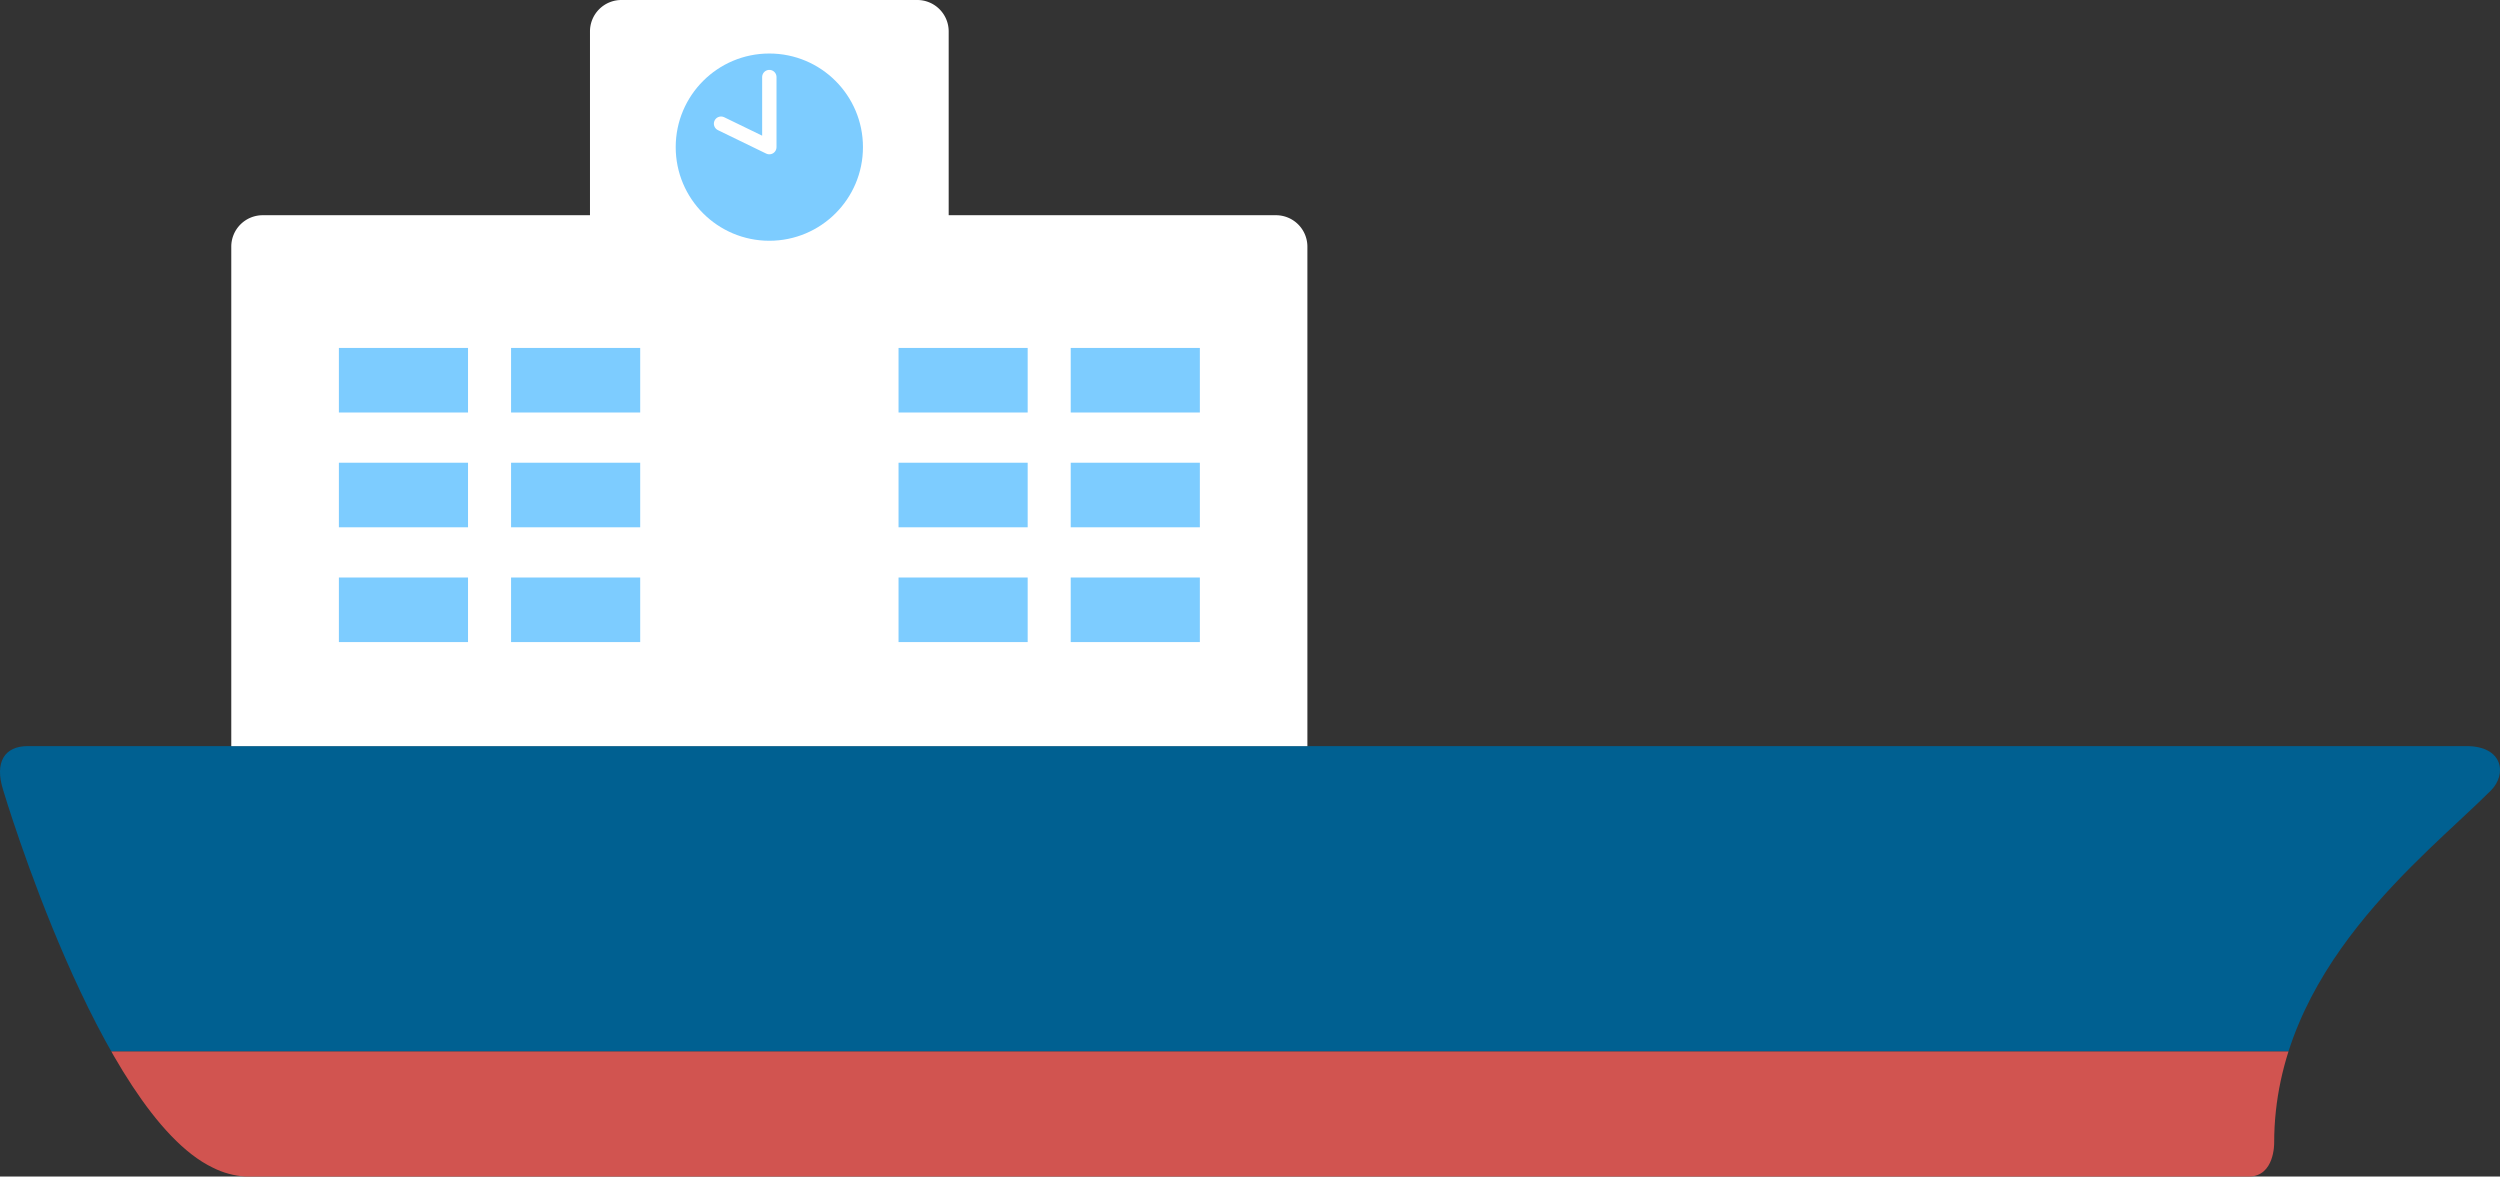
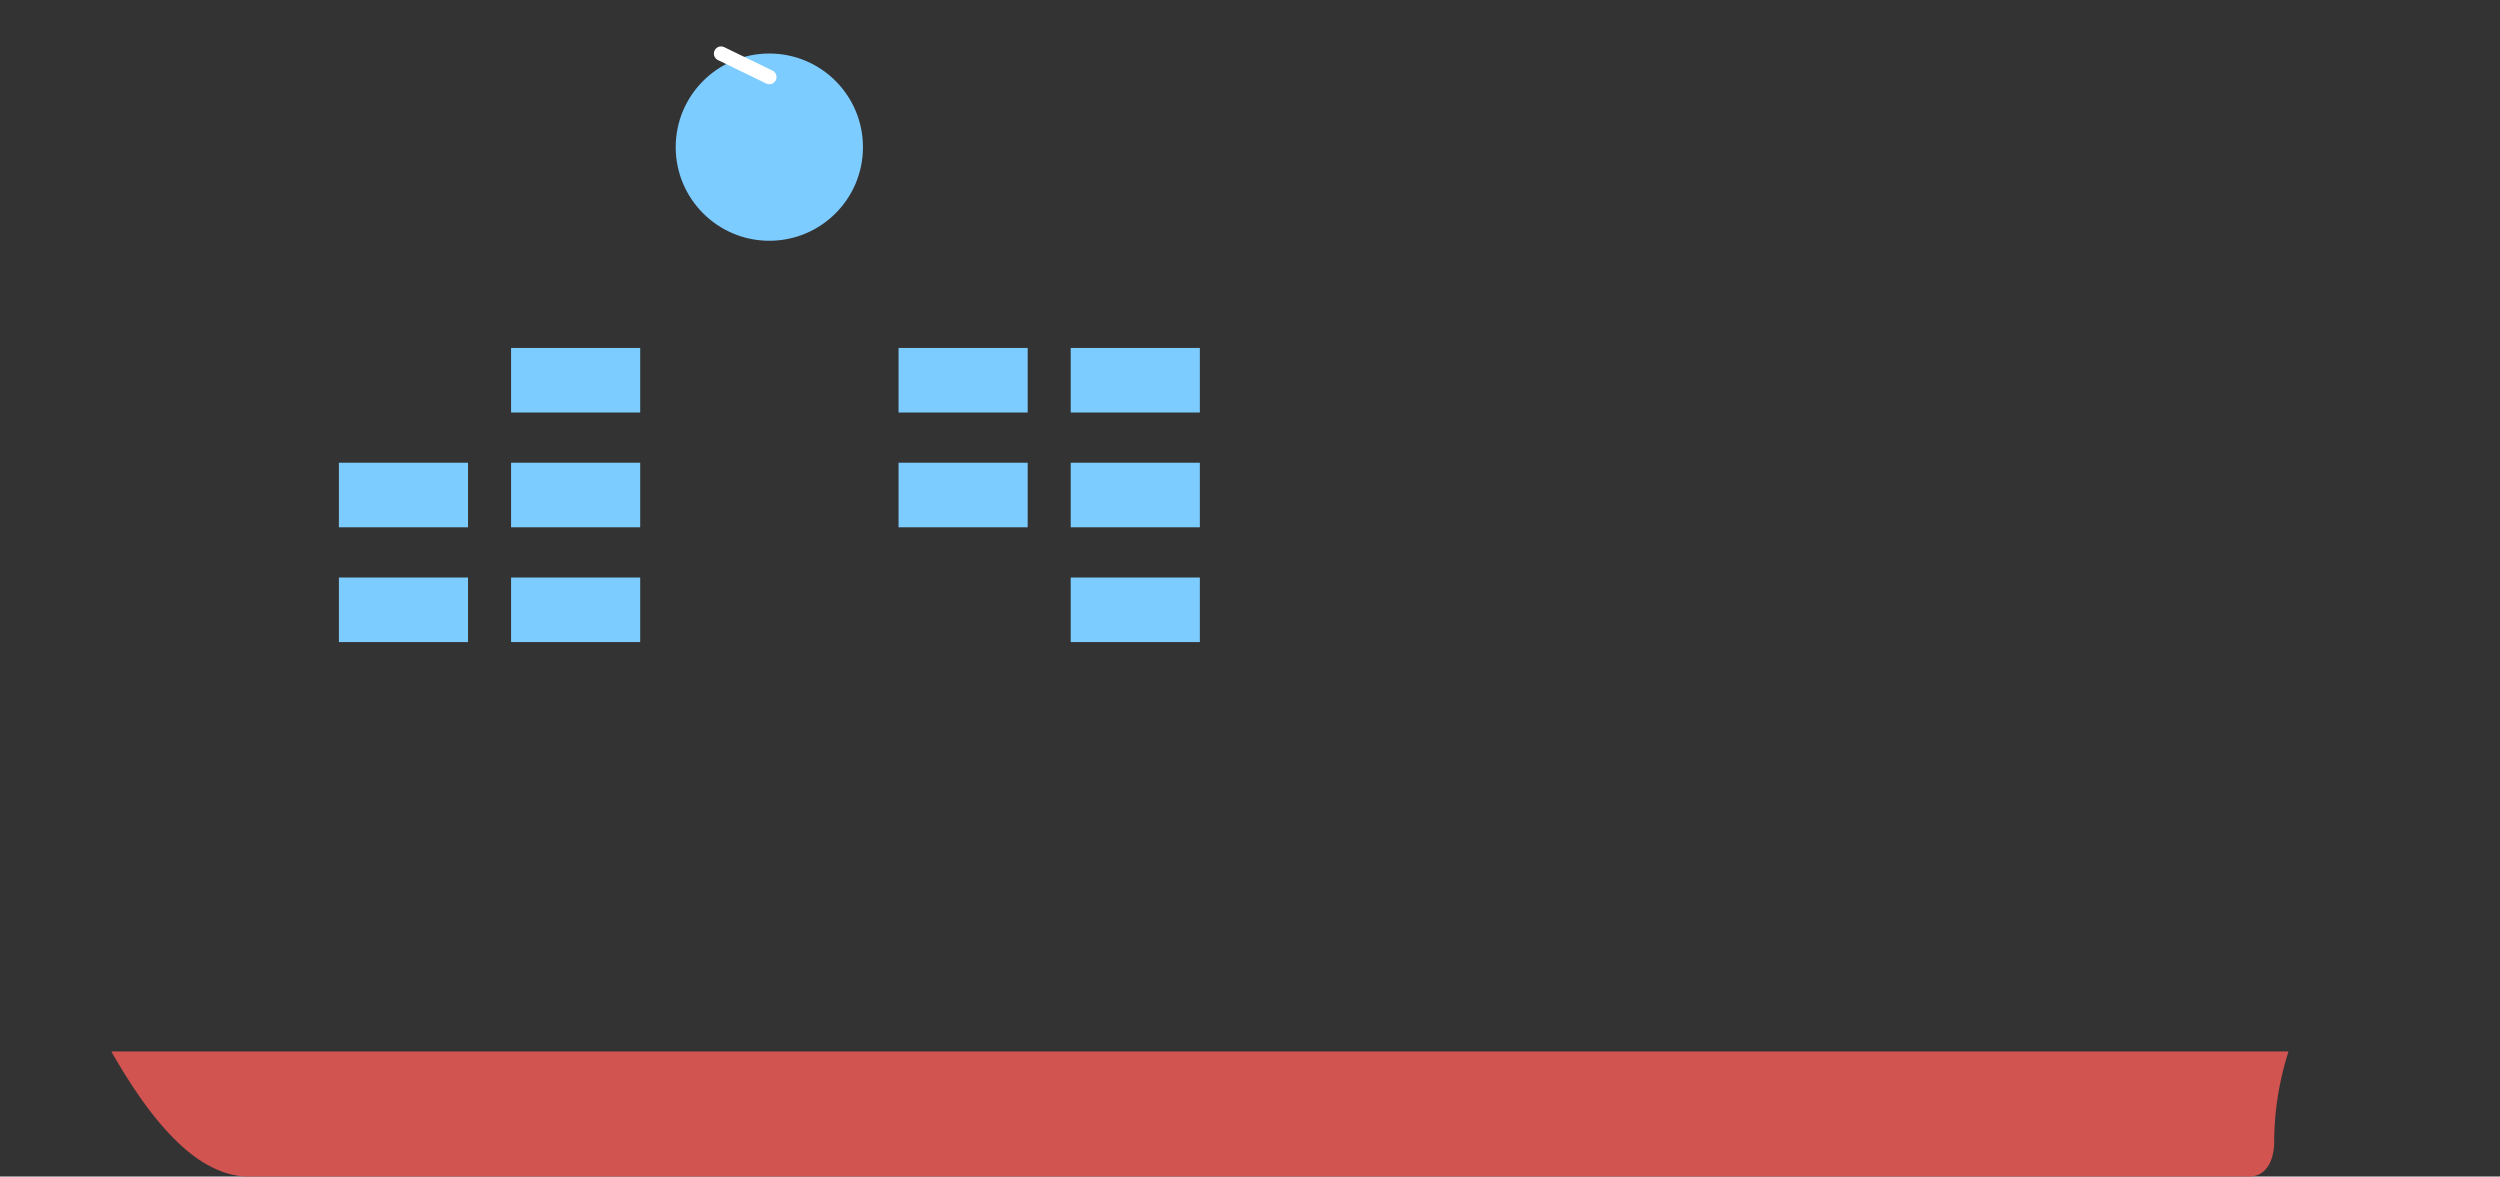
<svg xmlns="http://www.w3.org/2000/svg" width="348.477" height="164" viewBox="0 0 348.477 164">
  <rect x="0" y="0" width="348.477" height="164" fill="#333333" stroke="none" />
  <defs>
    <clipPath id="clip-path">
      <path id="パス_1" data-name="パス 1" d="M142.71,104h201.1c5.11,0,5.66,3.92,3.41,6.18C337.9,119.5,317,135.09,317,159.32c0,0,.09,4.68-3.54,4.68H34.22a11.62,11.62,0,0,1-4.55-1.24C13.86,155.21.46,110.18.46,110.18-.83,106.16.7,104,3.87,104h47.1" fill="none" />
    </clipPath>
  </defs>
  <g id="ship" transform="translate(-0.002)">
    <g id="グループ_1" data-name="グループ 1" clip-path="url(#clip-path)">
-       <rect id="長方形_1" data-name="長方形 1" width="367.71" height="42.56" transform="translate(-14.06 104)" fill="#006091" />
      <rect id="長方形_2" data-name="長方形 2" width="367.71" height="42.56" transform="translate(-14.06 146.56)" fill="#d15450" />
    </g>
-     <path id="パス_2" data-name="パス 2" d="M182.24,34.38V104h-150V34.38A4.379,4.379,0,0,1,36.62,30H82.24V4.38A4.379,4.379,0,0,1,86.62,0h41.24a4.379,4.379,0,0,1,4.38,4.38V30h45.62A4.379,4.379,0,0,1,182.24,34.38Z" fill="#fff" />
    <circle id="楕円形_1" data-name="楕円形 1" cx="13.05" cy="13.05" r="13.05" transform="translate(94.19 7.46)" fill="#7dccff" />
-     <path id="パス_3" data-name="パス 3" d="M107.24,10.74v9.77l-6.73-3.27" fill="none" stroke="#fff" stroke-linecap="round" stroke-linejoin="round" stroke-width="2" />
-     <rect id="長方形_3" data-name="長方形 3" width="18" height="9" transform="translate(47.24 48.5)" fill="#7dccff" />
+     <path id="パス_3" data-name="パス 3" d="M107.24,10.74l-6.73-3.27" fill="none" stroke="#fff" stroke-linecap="round" stroke-linejoin="round" stroke-width="2" />
    <rect id="長方形_4" data-name="長方形 4" width="18" height="9" transform="translate(71.24 48.5)" fill="#7dccff" />
    <rect id="長方形_5" data-name="長方形 5" width="18" height="9" transform="translate(47.24 64.5)" fill="#7dccff" />
    <rect id="長方形_6" data-name="長方形 6" width="18" height="9" transform="translate(71.24 64.5)" fill="#7dccff" />
    <rect id="長方形_7" data-name="長方形 7" width="18" height="9" transform="translate(47.24 80.5)" fill="#7dccff" />
    <rect id="長方形_8" data-name="長方形 8" width="18" height="9" transform="translate(71.24 80.5)" fill="#7dccff" />
    <rect id="長方形_9" data-name="長方形 9" width="18" height="9" transform="translate(167.25 57.5) rotate(180)" fill="#7dccff" />
    <rect id="長方形_10" data-name="長方形 10" width="18" height="9" transform="translate(143.25 57.5) rotate(180)" fill="#7dccff" />
    <rect id="長方形_11" data-name="長方形 11" width="18" height="9" transform="translate(167.25 73.5) rotate(180)" fill="#7dccff" />
    <rect id="長方形_12" data-name="長方形 12" width="18" height="9" transform="translate(143.25 73.5) rotate(180)" fill="#7dccff" />
    <rect id="長方形_13" data-name="長方形 13" width="18" height="9" transform="translate(167.25 89.5) rotate(180)" fill="#7dccff" />
-     <rect id="長方形_14" data-name="長方形 14" width="18" height="9" transform="translate(143.25 89.5) rotate(180)" fill="#7dccff" />
  </g>
</svg>